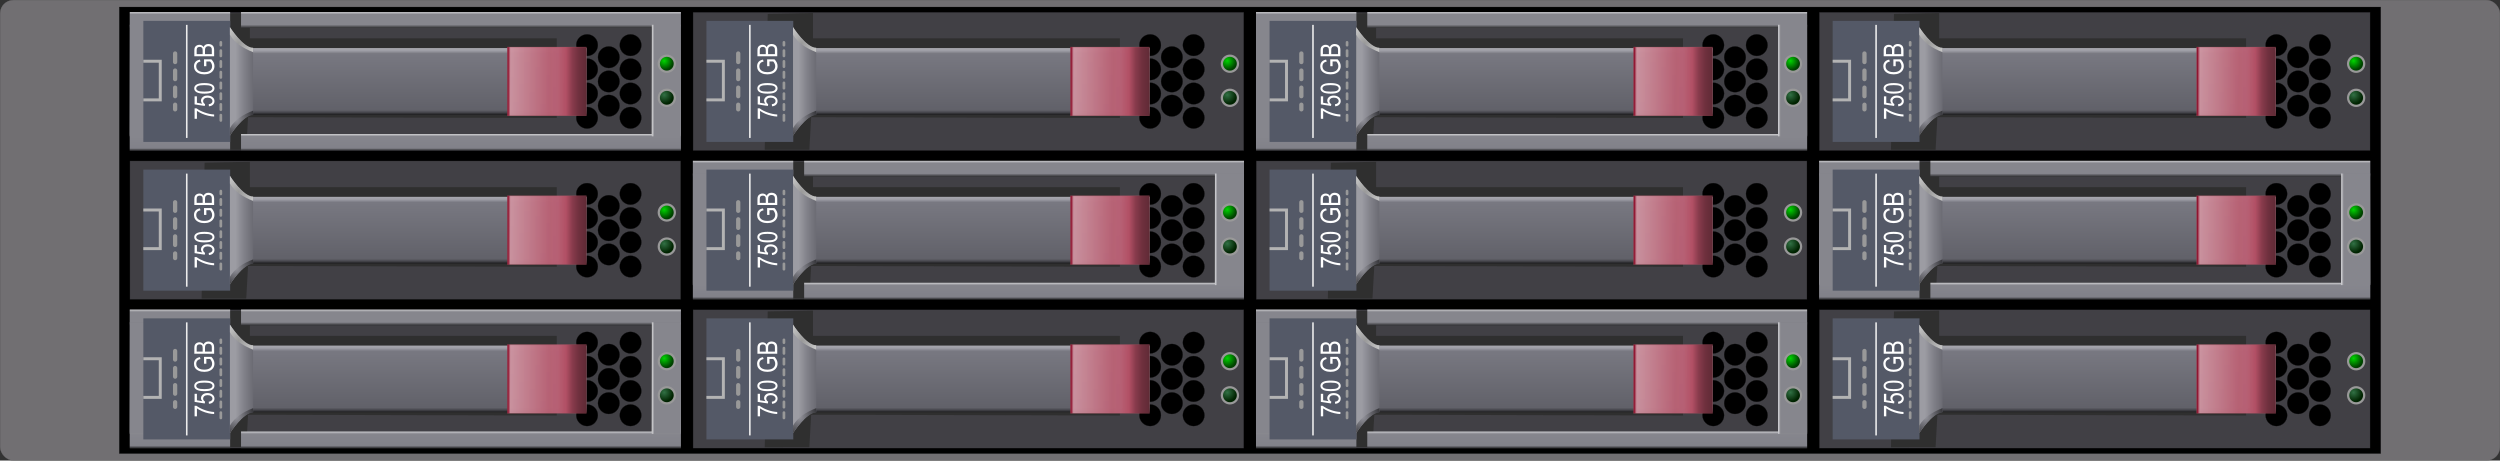
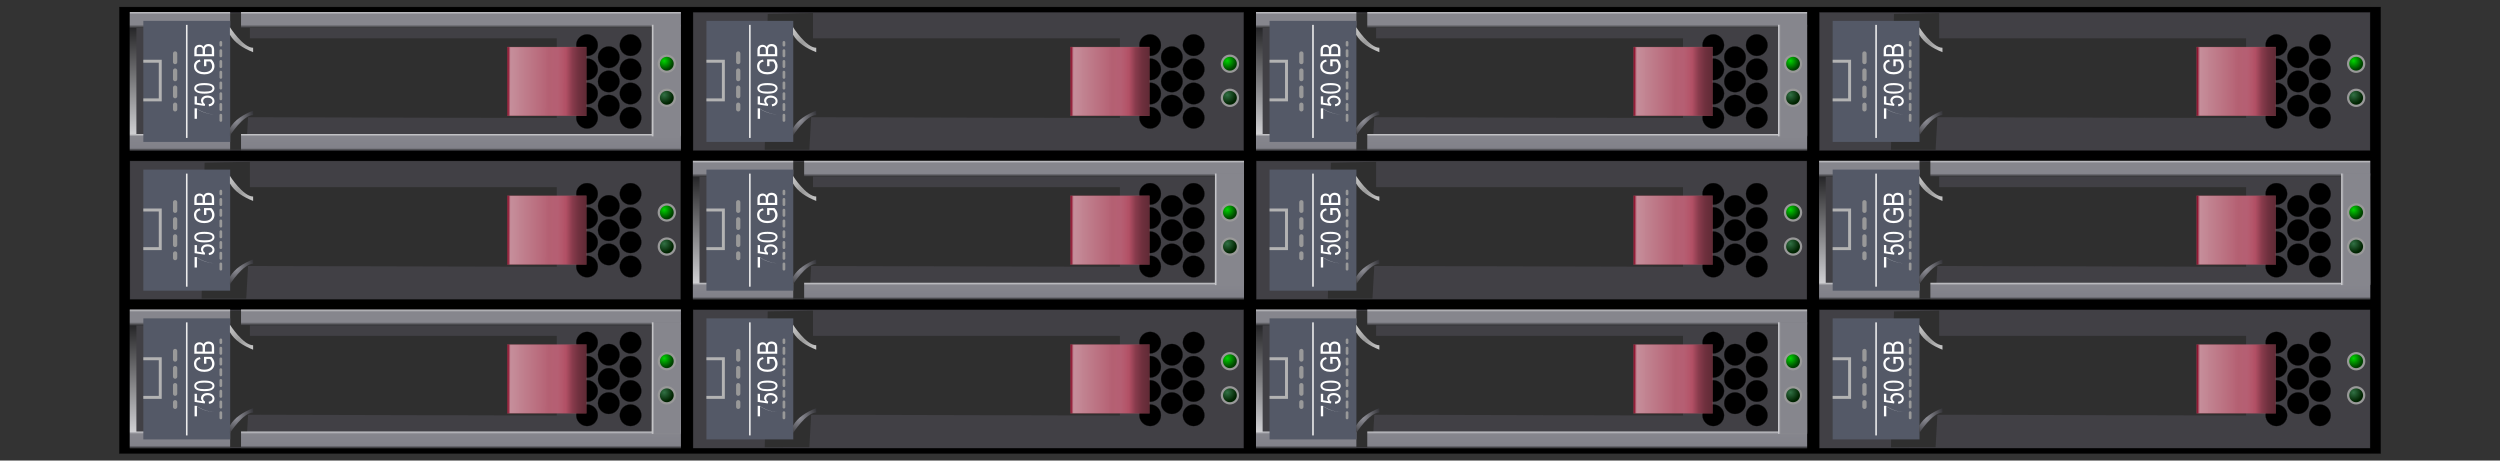
<svg xmlns="http://www.w3.org/2000/svg" xmlns:ns1="http://sodipodi.sourceforge.net/DTD/sodipodi-0.dtd" xmlns:ns2="http://www.inkscape.org/namespaces/inkscape" xmlns:xlink="http://www.w3.org/1999/xlink" id="svg16206" ns1:docname="SAN Disk Array - SATA 29.07.11.svg" viewBox="0 0 950 175" ns1:version="0.32" version="1.0" ns2:output_extension="org.inkscape.output.svg.inkscape" ns2:version="0.48.1 ">
  <rect x="0" y="0" width="950" height="175" fill="#333333" stroke="none" />
  <title id="title3191">SAN Disk Array - SATA</title>
  <defs id="defs16208">
    <linearGradient id="linearGradient6027">
      <stop id="stop6029" style="stop-color:#cfcfd2" offset="0" />
      <stop id="stop6031" style="stop-color:#86868d" offset=".087" />
      <stop id="stop6033" style="stop-color:#86868d" offset="1" />
    </linearGradient>
    <linearGradient id="linearGradient5987">
      <stop id="stop5989" style="stop-color:#cfcfd2" offset="0" />
      <stop id="stop5995" style="stop-color:#86868d" offset=".018" />
      <stop id="stop5997" style="stop-color:#86868d" offset=".092" />
      <stop id="stop5999" style="stop-color:#272729" offset=".118" />
      <stop id="stop6001" style="stop-color:#cfcfd2" offset=".88" />
      <stop id="stop6003" style="stop-color:#86868d" offset=".897" />
      <stop id="stop6005" style="stop-color:#818189" offset=".982" />
      <stop id="stop5991" style="stop-color:#272729" offset="1" />
    </linearGradient>
    <linearGradient id="linearGradient4037" y2="-737.22" xlink:href="#linearGradient5987" gradientUnits="userSpaceOnUse" x2="412.65" gradientTransform="matrix(1.008 0 0 1 -46.892 1265.5)" y1="-789.96" x1="412.65" ns2:collect="always" />
    <linearGradient id="linearGradient4039" y2="936.03" xlink:href="#linearGradient6027" gradientUnits="userSpaceOnUse" x2="754.18" gradientTransform="matrix(1.014 0 0 1.002 -313.96 -1439.6)" y1="936.03" x1="744.32" ns2:collect="always" />
    <linearGradient id="linearGradient4041" y2="-737.22" xlink:href="#linearGradient5987" gradientUnits="userSpaceOnUse" x2="412.65" gradientTransform="matrix(-.23 0 0 1 356.07 1265.5)" y1="-789.96" x1="412.65" ns2:collect="always" />
    <linearGradient id="linearGradient4043" y2="936.03" xlink:href="#linearGradient6027" gradientUnits="userSpaceOnUse" x2="754.18" gradientTransform="matrix(1.006 0 0 1.002 -1001.7 -1439.6)" y1="936.03" x1="744.32" ns2:collect="always" />
    <linearGradient id="linearGradient4045" y2="-784.25" gradientUnits="userSpaceOnUse" x2="388.39" gradientTransform="matrix(.97 0 0 1 -29.1 1298.9)" y1="-809.46" x1="388.39" ns2:collect="always">
      <stop id="stop4283" style="stop-color:#a7a7ae" offset="0" />
      <stop id="stop4289" style="stop-color:#9e9ea6" offset=".033" />
      <stop id="stop4291" style="stop-color:#787881" offset=".077" />
      <stop id="stop4295" style="stop-color:#616169" offset=".929" />
      <stop id="stop4293" style="stop-color:#46464c" offset=".964" />
      <stop id="stop4285" style="stop-color:#1a1a1c" offset="1" />
    </linearGradient>
    <linearGradient id="linearGradient4047" y2="-797.55" gradientUnits="userSpaceOnUse" x2="342.37" gradientTransform="matrix(.97 0 0 1 -51.917 1298.4)" y1="-797.55" x1="351.46" ns2:collect="always">
      <stop id="stop4401" style="stop-color:#6c6c74" offset="0" />
      <stop id="stop4409" style="stop-color:#818189" offset=".371" />
      <stop id="stop4407" style="stop-color:#9c9ca3" offset=".741" />
      <stop id="stop4403" style="stop-color:#9c9ca3" offset="1" />
    </linearGradient>
    <radialGradient id="radialGradient4049" gradientUnits="userSpaceOnUse" cy="-777.68" cx="345.87" gradientTransform="matrix(-.353 1.904 -1.701 -.335 -918.06 -402.7)" r="4.544" ns2:collect="always">
      <stop id="stop4413" style="stop-color:#95959d" offset="0" />
      <stop id="stop4415" style="stop-color:#26262a;stop-opacity:.973" offset="1" />
    </radialGradient>
    <radialGradient id="radialGradient4051" gradientUnits="userSpaceOnUse" cy="-812.16" cx="348.02" gradientTransform="matrix(1.703 -1.085 1.059 1.765 551.06 2298.5)" r="4.544" ns2:collect="always">
      <stop id="stop4425" style="stop-color:#999999" offset="0" />
      <stop id="stop4427" style="stop-color:#dedede" offset="1" />
    </radialGradient>
    <linearGradient id="linearGradient4053" y2="-631.06" gradientUnits="userSpaceOnUse" x2="464.27" gradientTransform="matrix(1 0 0 1.077 -48.365 1181.5)" y1="-631.13" x1="434.43" ns2:collect="always">
      <stop id="stop4476" style="stop-color:#901430" offset="0" />
      <stop id="stop4490" style="stop-color:#cf94a1;stop-opacity:.941" offset=".031" />
      <stop id="stop4492" style="stop-color:#b96275;stop-opacity:.969" offset=".517" />
      <stop id="stop4494" style="stop-color:#b86074;stop-opacity:.98" offset=".631" />
      <stop id="stop4488" style="stop-color:#b25065" offset=".736" />
      <stop id="stop4482" style="stop-color:#883b4c" offset=".819" />
      <stop id="stop4484" style="stop-color:#6f303e" offset=".901" />
      <stop id="stop4478" style="stop-color:#5f2a35" offset="1" />
    </linearGradient>
    <radialGradient id="radialGradient4055" gradientUnits="userSpaceOnUse" cy="1357.7" cx="-784.37" r="5.965" ns2:collect="always">
      <stop id="stop3464-7" style="stop-color:#00d500" offset="0" />
      <stop id="stop3466-4" style="stop-color:#004200" offset="1" />
    </radialGradient>
    <radialGradient id="radialGradient4057" gradientUnits="userSpaceOnUse" cy="1357.7" cx="-784.37" r="5.965" ns2:collect="always">
      <stop id="stop4512" style="stop-color:#317044" offset="0" />
      <stop id="stop4514" style="stop-color:#002300" offset="1" />
    </radialGradient>
  </defs>
  <ns1:namedview id="base" ns2:showpageshadow="false" ns2:zoom="1.2084211" borderopacity="1.0" ns2:current-layer="layer1" ns2:cx="475" ns2:cy="87.500008" ns2:window-maximized="1" showgrid="false" ns2:document-units="px" bordercolor="#666666" ns2:window-x="-4" guidetolerance="10" objecttolerance="10" ns2:window-y="-4" ns2:window-width="1280" ns2:pageopacity="0.0" ns2:pageshadow="2" pagecolor="#ffffff" gridtolerance="10000" ns2:window-height="977" showborder="false" />
  <g id="layer1" ns2:label="Layer 1" ns2:groupmode="layer" transform="translate(-167.77 672.69)">
    <g id="g3973">
-       <rect id="rect8888" style="fill-rule:evenodd;stroke:#716f72;stroke-linecap:square;stroke-width:.1;fill:#716f72" rx="5.006" ry="5" height="174.88" width="949.88" y="-672.63" x="167.84" />
      <rect id="rect8890" style="fill-rule:evenodd;stroke:#000000;stroke-linecap:square;stroke-width:0.1;fill:#000000" rx="2.1094e-15" ry="2.1094e-15" height="169.64" width="859.27" y="-670.01" x="213.14" />
      <g id="g3645">
        <g id="g3235" ns2:tile-x0="45.304013" ns2:tile-w="209.4375" transform="translate(-25.206 -1143.7)" ns2:tile-h="52.71905" ns2:tile-cx="150.02276" ns2:tile-cy="28.975145" ns2:label="Layer 1" ns2:tile-y0="2.61562">
          <g id="g3237">
            <g id="g3239">
              <path id="path3241" style="fill-rule:evenodd;stroke:#141415;stroke-linecap:square;stroke-width:.098;fill:#414045" d="m242.35 475.65v52.594h209.31v-52.594h-209.31zm173.72 8.406c2.269 0 4.094 1.825 4.094 4.094s-1.825 4.125-4.094 4.125-4.125-1.856-4.125-4.125 1.856-4.094 4.125-4.094zm16.5 0c2.269 0 4.125 1.825 4.125 4.094s-1.856 4.125-4.125 4.125-4.094-1.856-4.094-4.125 1.825-4.094 4.094-4.094zm-8.25 4.594c2.269 0 4.094 1.825 4.094 4.094s-1.825 4.125-4.094 4.125-4.125-1.856-4.125-4.125 1.856-4.094 4.125-4.094zm-8.25 4.594c2.269 0 4.094 1.856 4.094 4.125s-1.825 4.094-4.094 4.094-4.125-1.825-4.125-4.094 1.856-4.125 4.125-4.125zm16.5 0c2.269 0 4.125 1.856 4.125 4.125s-1.856 4.094-4.125 4.094-4.094-1.825-4.094-4.094 1.825-4.125 4.094-4.125zm-8.25 4.594c2.269 0 4.094 1.856 4.094 4.125s-1.825 4.094-4.094 4.094-4.125-1.825-4.125-4.094 1.856-4.125 4.125-4.125zm-8.25 4.594c2.269 0 4.094 1.856 4.094 4.125s-1.825 4.094-4.094 4.094-4.125-1.825-4.125-4.094 1.856-4.125 4.125-4.125zm16.5 0c2.269 0 4.125 1.856 4.125 4.125s-1.856 4.094-4.125 4.094-4.094-1.825-4.094-4.094 1.825-4.125 4.094-4.125zm-8.25 4.625c2.269 0 4.094 1.825 4.094 4.094s-1.825 4.125-4.094 4.125-4.125-1.856-4.125-4.125 1.856-4.094 4.125-4.094zm-8.25 4.594c2.269 0 4.094 1.825 4.094 4.094s-1.825 4.125-4.094 4.125-4.125-1.856-4.125-4.125 1.856-4.094 4.125-4.094zm16.5 0c2.269 0 4.125 1.825 4.125 4.094s-1.856 4.125-4.125 4.125-4.094-1.856-4.094-4.125 1.825-4.094 4.094-4.094z" />
              <path id="path3243" ns1:nodetypes="cccccccccc" style="fill:#2f2f2f" d="m270.73 476.3 17.2-0.344v9.632h116.62v30.273l-117.31-0.302-0.688 12.372-16.967 0.004 1.143-51.635v-0z" />
              <path id="path3245" ns1:nodetypes="cccccccccccccc" style="fill:url(#linearGradient4037)" d="m284.57 475.59h167.15v52.719h-167.15v-6.374h156.09v-40.336h-156.09v-6.009h-0z" />
              <rect id="rect3247" ry="1.275e-14" style="fill:url(#linearGradient4039)" rx="2.3346e-14" transform="scale(1,-1)" height="42.396" width="11.049" y="-522.82" x="440.67" />
              <path id="path3249" ns1:nodetypes="cccccccccccccc" style="fill:url(#linearGradient4041)" d="m280.43 475.59h-38.146v52.719h38.146v-6.374h-35.622v-40.336h35.622v-6.009h0z" />
-               <rect id="rect3251" style="fill:url(#linearGradient4043)" transform="scale(-1)" rx="2.3154e-14" ry="1.275e-14" height="42.396" width="10.958" y="-522.82" x="-253.24" />
              <rect id="rect3253" style="fill:#545967" rx="4.7134e-15" ry="4.3226e-15" height="46" width="33" y="478.94" x="247.44" />
              <path id="path3255" style="stroke:#999999;stroke-linecap:round;stroke-dasharray:2.043, 2.043;stroke-width:1.022;fill:#999999" d="m276.89 516.79v-29.695" />
              <path id="path3257" style="stroke:#999999;stroke-linecap:round;stroke-dasharray:3.244, 3.244;stroke-width:1.622;fill:#999999" d="m259.52 491.34v21.211" />
              <path id="path3259" style="stroke:#b3b3b3;stroke-linecap:square;stroke-width:1.122;fill:none" d="m248 494.28h5.874v14.684h-5.874" />
              <path id="path3261" style="stroke:#ececec;stroke-width:0.6;fill:#484c58" d="m263.94 480.46v42.966" />
-               <path id="path3263" style="fill:url(#linearGradient4045)" d="m288.84 489.28h127.01v25.322h-127.01" />
-               <path id="path3265" style="fill:url(#linearGradient4047)" d="m289.16 514.56c-3.759 0-8.819 7.993-8.819 7.993v-41.223s5.011 8.081 8.819 8.081" />
              <path id="path3267" ns1:nodetypes="cccccc" style="fill:url(#radialGradient4049)" d="m289.16 513.05c-3.818 1.494-7.07 3.586-8.819 6.634v2.873s5.011-7.822 8.819-7.822v-1.685z" />
              <path id="path3269" ns1:nodetypes="cccccc" style="fill:url(#radialGradient4051)" d="m289.16 490.84c-3.818-1.494-7.07-3.586-8.819-6.634v-2.873s5.011 7.822 8.819 7.822v1.685z" />
              <rect id="rect3271" style="fill-rule:evenodd;stroke:#aa515d;stroke-linecap:square;stroke-width:.091;fill:url(#linearGradient4053)" rx="2.11e-15" ry="1.7628e-15" height="26.13" width="30.039" y="488.88" x="385.75" />
              <path id="path3273" ns1:rx="5.2326021" ns1:ry="5.2326021" style="fill-rule:evenodd;stroke:#999999;stroke-linecap:square;stroke-width:1.465;fill:url(#radialGradient4055)" ns1:type="arc" d="m-777.43 1359.6c0 2.89-2.343 5.233-5.233 5.233s-5.233-2.343-5.233-5.233c0-2.89 2.343-5.233 5.233-5.233s5.233 2.343 5.233 5.233z" transform="matrix(.584 0 0 .584 903.44 -298.78)" ns1:cy="1359.6464" ns1:cx="-782.66034" />
              <path id="path3275" ns1:rx="5.2326021" ns1:ry="5.2326021" style="fill-rule:evenodd;stroke:#999999;stroke-linecap:square;stroke-width:1.465;fill:url(#radialGradient4057)" ns1:type="arc" d="m-777.43 1359.6c0 2.89-2.343 5.233-5.233 5.233s-5.233-2.343-5.233-5.233c0-2.89 2.343-5.233 5.233-5.233s5.233 2.343 5.233 5.233z" transform="matrix(.584 0 0 .584 903.44 -285.83)" ns1:cy="1359.6464" ns1:cx="-782.66034" />
            </g>
            <g id="text3277" style="fill:#ffffff" transform="rotate(-90)">
-               <path id="path3090" style="fill:#ffffff" d="m-516.16 267.81v-0.888h3.994v0.719c-0.596 0.773-1.119 1.781-1.571 3.021-0.452 1.241-0.712 2.47-0.78 3.689h-0.78c0.01-0.63 0.11-1.364 0.3-2.202 0.19-0.839 0.451-1.638 0.783-2.397 0.332-0.76 0.69-1.407 1.073-1.941z" />
+               <path id="path3090" style="fill:#ffffff" d="m-516.16 267.81v-0.888h3.994v0.719c-0.596 0.773-1.119 1.781-1.571 3.021-0.452 1.241-0.712 2.47-0.78 3.689c0.01-0.63 0.11-1.364 0.3-2.202 0.19-0.839 0.451-1.638 0.783-2.397 0.332-0.76 0.69-1.407 1.073-1.941z" />
              <path id="path3092" style="fill:#ffffff" d="m-511.41 272.37 0.796-0.082c0.062 0.479 0.201 0.836 0.418 1.07 0.217 0.234 0.47 0.352 0.757 0.352 0.359 0 0.669-0.165 0.929-0.495s0.39-0.781 0.39-1.353c0-0.537-0.126-0.954-0.377-1.25-0.252-0.296-0.567-0.444-0.947-0.444-0.229 0-0.444 0.064-0.644 0.193-0.2 0.128-0.359 0.307-0.475 0.536l-0.714-0.113 0.601-3.866h3.065v0.883h-2.459l-0.334 2.023c0.366-0.315 0.755-0.472 1.165-0.472 0.517 0 0.966 0.22 1.348 0.66 0.382 0.44 0.572 1.033 0.572 1.779 0 0.736-0.191 1.366-0.572 1.892-0.382 0.525-0.894 0.788-1.538 0.788-0.534 0-0.985-0.186-1.353-0.557-0.368-0.371-0.578-0.886-0.629-1.543z" />
              <path id="path3094" style="fill:#ffffff" d="m-506.6 270.63c0-1.263 0.17-2.22 0.511-2.87 0.341-0.65 0.843-0.975 1.507-0.975 0.589 0 1.052 0.264 1.391 0.791 0.411 0.637 0.616 1.655 0.616 3.055 0 1.256-0.169 2.21-0.508 2.862-0.339 0.652-0.842 0.978-1.509 0.978-0.589 0-1.07-0.287-1.445-0.862-0.375-0.575-0.562-1.567-0.562-2.978zm0.775 0c0 1.222 0.117 2.041 0.352 2.457 0.234 0.416 0.535 0.624 0.901 0.624 0.346 0 0.635-0.21 0.868-0.631 0.233-0.421 0.349-1.237 0.349-2.449 0-1.225-0.117-2.045-0.352-2.459-0.234-0.414-0.538-0.621-0.911-0.621-0.342 0-0.629 0.21-0.86 0.631-0.231 0.421-0.347 1.237-0.347 2.449z" />
              <path id="path3096" style="fill:#ffffff" d="m-496.17 271.39v-0.883l2.613-0.005v2.793c-0.4 0.39-0.815 0.684-1.242 0.88-0.428 0.197-0.868 0.295-1.319 0.295-0.602 0-1.14-0.151-1.612-0.452-0.472-0.301-0.846-0.741-1.122-1.319-0.276-0.578-0.413-1.273-0.413-2.084 0-0.821 0.139-1.537 0.416-2.146s0.64-1.058 1.088-1.348c0.448-0.289 0.979-0.434 1.591-0.434 0.452 0 0.847 0.084 1.186 0.252 0.339 0.168 0.618 0.406 0.837 0.714 0.219 0.308 0.383 0.731 0.493 1.268l-0.734 0.246c-0.099-0.424-0.224-0.742-0.375-0.952-0.151-0.21-0.349-0.376-0.596-0.495-0.246-0.12-0.524-0.18-0.832-0.18-0.448 0-0.834 0.109-1.158 0.326-0.323 0.217-0.584 0.555-0.78 1.014-0.197 0.459-0.295 1.018-0.295 1.679 0 1.006 0.21 1.76 0.631 2.261s0.969 0.752 1.643 0.752c0.322 0 0.651-0.077 0.988-0.231 0.337-0.154 0.605-0.337 0.803-0.549v-1.401z" />
              <path id="path3098" style="fill:#ffffff" d="m-492.39 274.35v-7.526h2.315c0.469 0 0.84 0.073 1.114 0.218 0.274 0.145 0.498 0.372 0.673 0.68 0.175 0.308 0.262 0.649 0.262 1.022-0 0.346-0.075 0.657-0.226 0.934-0.151 0.277-0.363 0.5-0.637 0.667 0.359 0.13 0.643 0.352 0.85 0.665s0.311 0.699 0.311 1.158c-0 0.455-0.093 0.855-0.28 1.199-0.187 0.344-0.436 0.594-0.747 0.75-0.311 0.156-0.739 0.234-1.283 0.234zm0.816-4.364h1.335c0.349 0 0.597-0.024 0.744-0.072 0.212-0.072 0.376-0.193 0.49-0.362 0.115-0.169 0.172-0.4 0.172-0.69-0-0.27-0.052-0.495-0.157-0.675-0.104-0.18-0.243-0.304-0.416-0.372-0.173-0.068-0.483-0.103-0.932-0.103h-1.237zm0 3.476h1.535c0.339 0 0.589-0.031 0.75-0.092 0.233-0.089 0.41-0.235 0.531-0.439 0.121-0.204 0.182-0.459 0.182-0.767-0-0.284-0.058-0.524-0.175-0.721-0.116-0.197-0.273-0.341-0.47-0.431-0.197-0.091-0.506-0.136-0.927-0.136h-1.427z" />
            </g>
          </g>
        </g>
        <use id="use3381" xlink:href="#g3235" transform="translate(0 56.525)" height="175" width="950" ns2:tiled-clone-of="#g3235" y="0" x="0" />
        <use id="use3383" xlink:href="#g3235" transform="translate(0 113.05)" height="175" width="950" ns2:tiled-clone-of="#g3235" y="0" x="0" />
      </g>
      <g id="g3672" transform="translate(-0)">
        <use id="use3385" xlink:href="#g3235" transform="translate(213.98 0)" height="175" width="950" ns2:tiled-clone-of="#g3235" y="0" x="0" />
        <use id="use3387" xlink:href="#g3235" transform="translate(213.98 56.525)" height="175" width="950" ns2:tiled-clone-of="#g3235" y="0" x="0" />
        <use id="use3389" xlink:href="#g3235" transform="translate(213.98 113.05)" height="175" width="950" ns2:tiled-clone-of="#g3235" y="0" x="0" />
      </g>
      <g id="g3677" transform="translate(0)">
        <use id="use3391" xlink:href="#g3235" transform="translate(427.97 0)" height="175" width="950" ns2:tiled-clone-of="#g3235" y="0" x="0" />
        <use id="use3393" xlink:href="#g3235" transform="translate(427.97 56.525)" height="175" width="950" ns2:tiled-clone-of="#g3235" y="0" x="0" />
        <use id="use3395" xlink:href="#g3235" transform="translate(427.97 113.05)" height="175" width="950" ns2:tiled-clone-of="#g3235" y="0" x="0" />
      </g>
      <g id="g3682" transform="translate(-0)">
        <use id="use3397" xlink:href="#g3235" transform="translate(641.95 0)" height="175" width="950" ns2:tiled-clone-of="#g3235" y="0" x="0" />
        <use id="use3399" xlink:href="#g3235" transform="translate(641.95 56.525)" height="175" width="950" ns2:tiled-clone-of="#g3235" y="0" x="0" />
        <use id="use3401" xlink:href="#g3235" transform="translate(641.95 113.05)" height="175" width="950" ns2:tiled-clone-of="#g3235" y="0" x="0" />
      </g>
    </g>
    <flowRoot id="flowRoot3081" xml:space="preserve" style="font-size:48px;writing-mode:lr;color:#000000;fill:#ffffff;fill-rule:evenodd;font-weight:bold;text-anchor:middle;font-family:Arial;line-height:112%;text-align:center">
      <flowRegion id="flowRegion3083">
        <rect id="rect3085" y="-10.366" width="98.476" x="21.516" height="76.132" />
      </flowRegion>
      <flowPara id="flowPara3087" />
    </flowRoot>
  </g>
</svg>